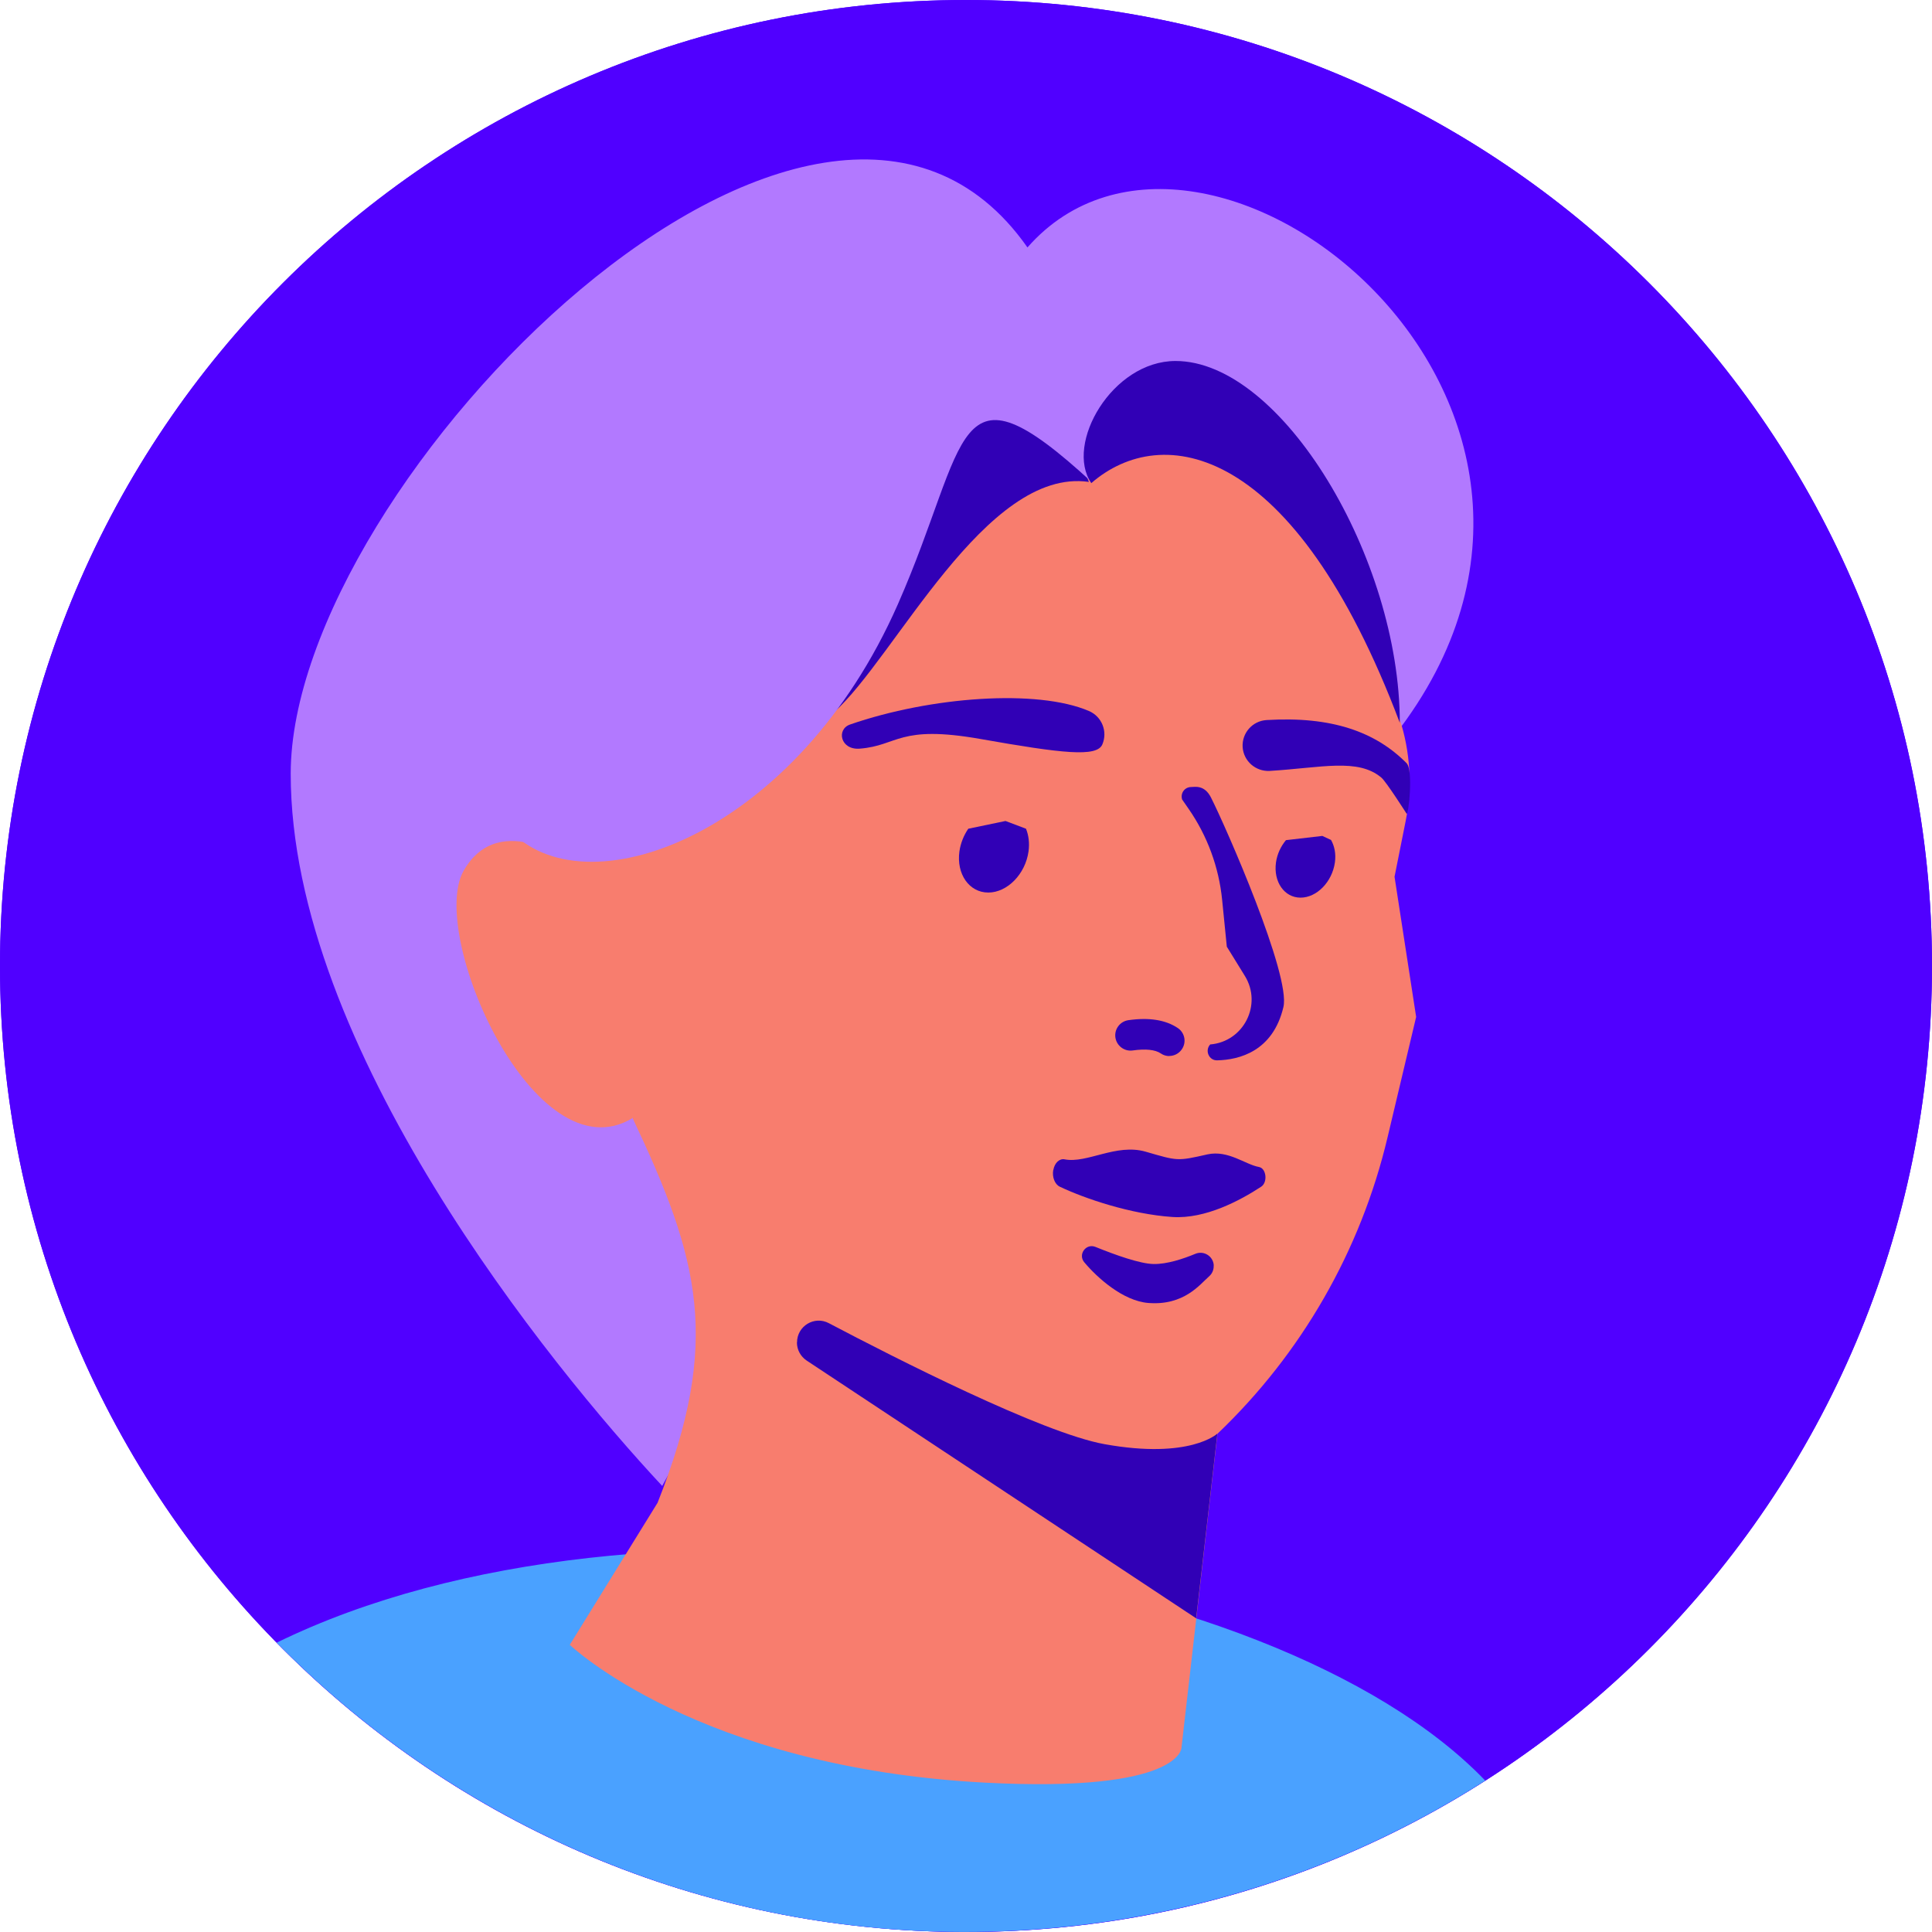
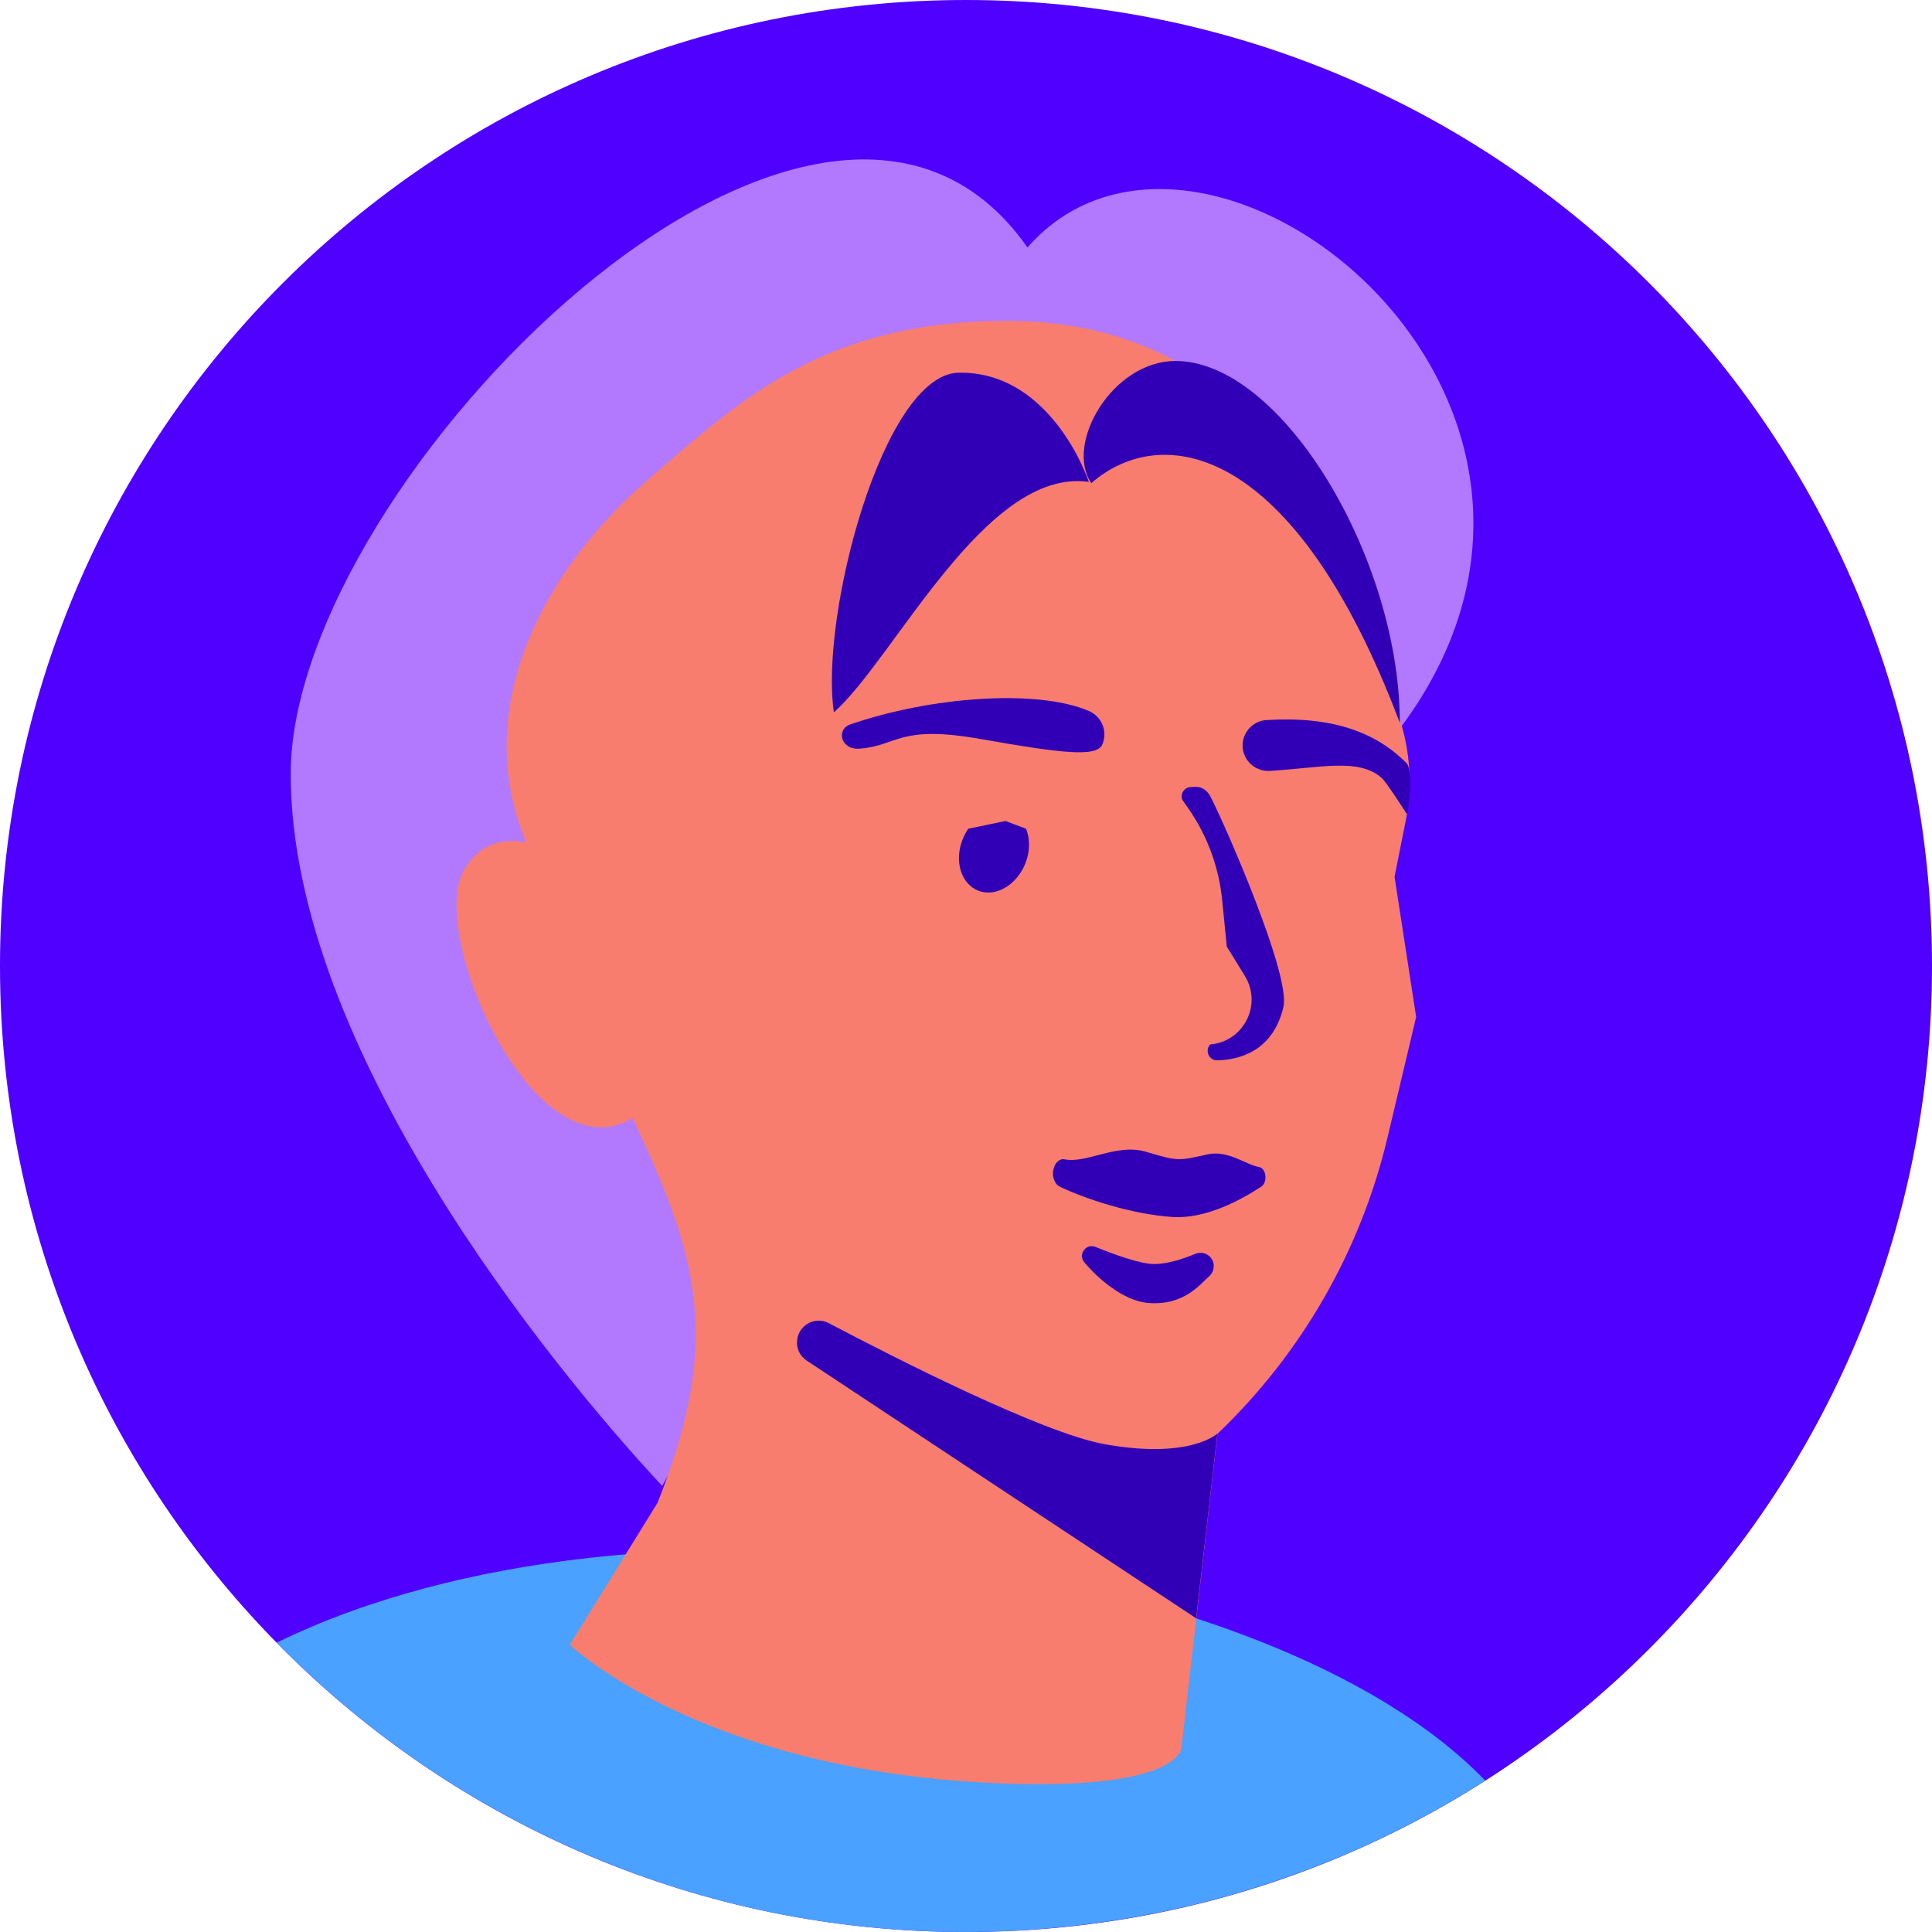
<svg xmlns="http://www.w3.org/2000/svg" width="200" height="200" viewBox="0 0 200 200" fill="none">
  <g clip-path="url(#clip0_254_85)">
-     <path d="M100 200C155.228 200 200 155.228 200 100C200 44.772 155.228 0 100 0C44.772 0 0 44.772 0 100C0 155.228 44.772 200 100 200Z" fill="#5000FF" />
    <path d="M100 200C155.228 200 200 155.228 200 100C200 44.772 155.228 0 100 0C44.772 0 0 44.772 0 100C0 155.228 44.772 200 100 200Z" fill="#5000FF" />
    <path d="M153.754 184.328C131.634 161.321 66.276 151.633 28.642 170.049C48.726 190.491 77.41 202.195 108.205 199.652C124.996 198.269 140.478 192.802 153.754 184.328Z" fill="#4AA1FF" />
    <path d="M68.55 153.824C56.935 141.36 30.094 108.401 30.094 80.099C30.094 49.929 84.716 -5.296 106.362 25.615C124.618 4.824 171.194 41.619 144.412 76.076C125.744 55.453 78.843 134.936 68.55 153.824Z" fill="#B279FF" />
    <path d="M104.353 33.212C85.283 33.212 76.692 41.349 67.11 49.623C56.799 58.53 49.19 72.081 53.855 85.621L65.485 115.741C72.415 130.387 74.701 138.843 68.07 155.57L58.984 170.271C58.984 170.271 72.249 182.988 101.979 184.539C122.273 185.605 122.305 180.93 122.305 180.93L126.03 148.425V148.425C134.736 140.125 140.849 129.479 143.629 117.777L146.599 105.271L144.362 90.76L145.523 84.945C146.219 81.442 145.997 77.811 144.889 74.413C143.781 71.015 137.808 33.222 104.374 33.222L104.353 33.212Z" fill="#F87D6E" />
    <path d="M65.485 115.741C55.353 121.904 44.24 96.66 48.008 90.117C51.776 83.573 59.575 89.568 59.575 89.568C62.899 90.708 65.485 115.741 65.485 115.741Z" fill="#F87D6E" />
    <path d="M82.508 138.969C82.508 137.27 84.302 136.183 85.8 136.974C92.555 140.531 107.878 148.341 114.348 149.501C123.191 151.095 126.02 148.404 126.02 148.404L125.503 152.921L123.825 167.527L83.51 140.848C82.877 140.425 82.497 139.729 82.497 138.969H82.508Z" fill="#3100B6" />
    <path d="M86.324 73.742C92.624 68.149 102.049 48.345 112.721 49.888C111.334 46.036 107.085 38.432 99.244 38.58C91.404 38.728 84.844 63.818 86.324 73.742Z" fill="#3100B6" />
-     <path d="M92.942 62.565C82.5 86.266 61.172 94.128 53.098 86.266L42.629 75.424C61.639 33.757 78.753 25.857 116.78 29.744C145.555 29.744 141.962 63.439 141.962 63.439C141.962 63.439 121.312 32.222 113.057 49.947C98.523 36.556 100.439 45.547 92.942 62.565Z" fill="#B279FF" />
    <path d="M121.692 37.37C115.126 37.37 110.199 45.967 112.97 50.014C120.255 43.68 133.954 45.791 144.907 74.825C144.907 57.801 132.687 37.37 121.692 37.37Z" fill="#3100B6" />
    <path d="M88 75C96.358 72.109 107.372 71.311 112.722 73.601C114.063 74.171 114.685 75.722 114.115 77.062C113.546 78.402 110 78 101.5 76.5C93 75 93 77.187 89 77.5C87 77.657 86.555 75.5 88 75Z" fill="#3100B6" />
    <path d="M145.628 84.26C145.628 84.26 143.496 80.912 143 80.5C140.573 78.453 136.806 79.479 131.434 79.806C129.977 79.88 128.732 78.782 128.637 77.336C128.553 75.88 129.65 74.635 131.107 74.54C137.861 74.128 142.388 75.76 145.607 79C146.314 79.718 145.829 84.333 145.607 84.26H145.628Z" fill="#3100B6" />
    <path d="M104.089 84.988L100.237 85.79C99.773 86.465 99.446 87.267 99.319 88.133C98.992 90.486 100.332 92.396 102.306 92.396C104.279 92.396 106.147 90.486 106.474 88.133C106.591 87.267 106.485 86.465 106.211 85.79L104.089 84.988Z" fill="#3100B6" />
-     <path d="M136.858 86.539L133.122 86.972C132.595 87.605 132.215 88.396 132.088 89.283C131.814 91.288 132.954 92.924 134.632 92.924C136.31 92.924 137.903 91.299 138.188 89.283C138.315 88.386 138.146 87.584 137.787 86.951L136.869 86.528L136.858 86.539Z" fill="#3100B6" />
    <path d="M122.358 82.74L123.058 83.751C124.987 86.538 126.176 89.769 126.514 93.141L127 98L128.868 101.028C130.694 103.99 128.749 107.837 125.281 108.121V108.121C124.701 108.743 125.144 109.788 125.999 109.767C128.289 109.714 131.772 108.838 132.859 104.248C133.639 100.976 126.943 85.682 125.36 82.558C124.678 81.212 123.677 81.473 123.308 81.473C122.643 81.473 122.178 82.106 122.368 82.74H122.358Z" fill="#3100B6" />
-     <path d="M121.049 109.324C120.743 109.324 120.437 109.239 120.163 109.049C119.593 108.659 118.59 108.553 117.26 108.743C116.406 108.87 115.593 108.269 115.466 107.403C115.34 106.538 115.941 105.736 116.807 105.609C118.949 105.303 120.669 105.577 121.925 106.422C122.653 106.907 122.843 107.899 122.347 108.617C122.041 109.071 121.545 109.313 121.039 109.313L121.049 109.324Z" fill="#3100B6" />
    <path d="M109.041 121.122C109.167 120.388 109.67 119.91 110.207 120.014C112.531 120.469 115.537 118.346 118.591 119.22C121.921 120.185 121.842 120.217 125 119.5C127.148 119.034 128.904 120.551 130.33 120.807C131.093 120.947 131.253 122.392 130.556 122.847C128.392 124.269 124.776 126.204 121.379 125.983C117.033 125.691 112.287 124.071 109.712 122.847C109.192 122.602 108.898 121.845 109.032 121.11L109.041 121.122Z" fill="#3100B6" />
    <path d="M125.649 131.009C125.607 130.049 124.626 129.426 123.739 129.796C122.494 130.313 120.826 130.872 119.423 130.851C118.019 130.83 115.455 129.912 113.397 129.078C112.426 128.688 111.571 129.848 112.236 130.661C113.587 132.276 116.257 134.671 118.863 134.882C122.568 135.178 124.214 132.962 125.164 132.128C125.491 131.843 125.66 131.442 125.639 131.009H125.649Z" fill="#3100B6" />
  </g>
  <defs>
    <clipPath id="clip0_254_85">
      <rect width="200" height="200" fill="white" />
    </clipPath>
  </defs>
</svg>